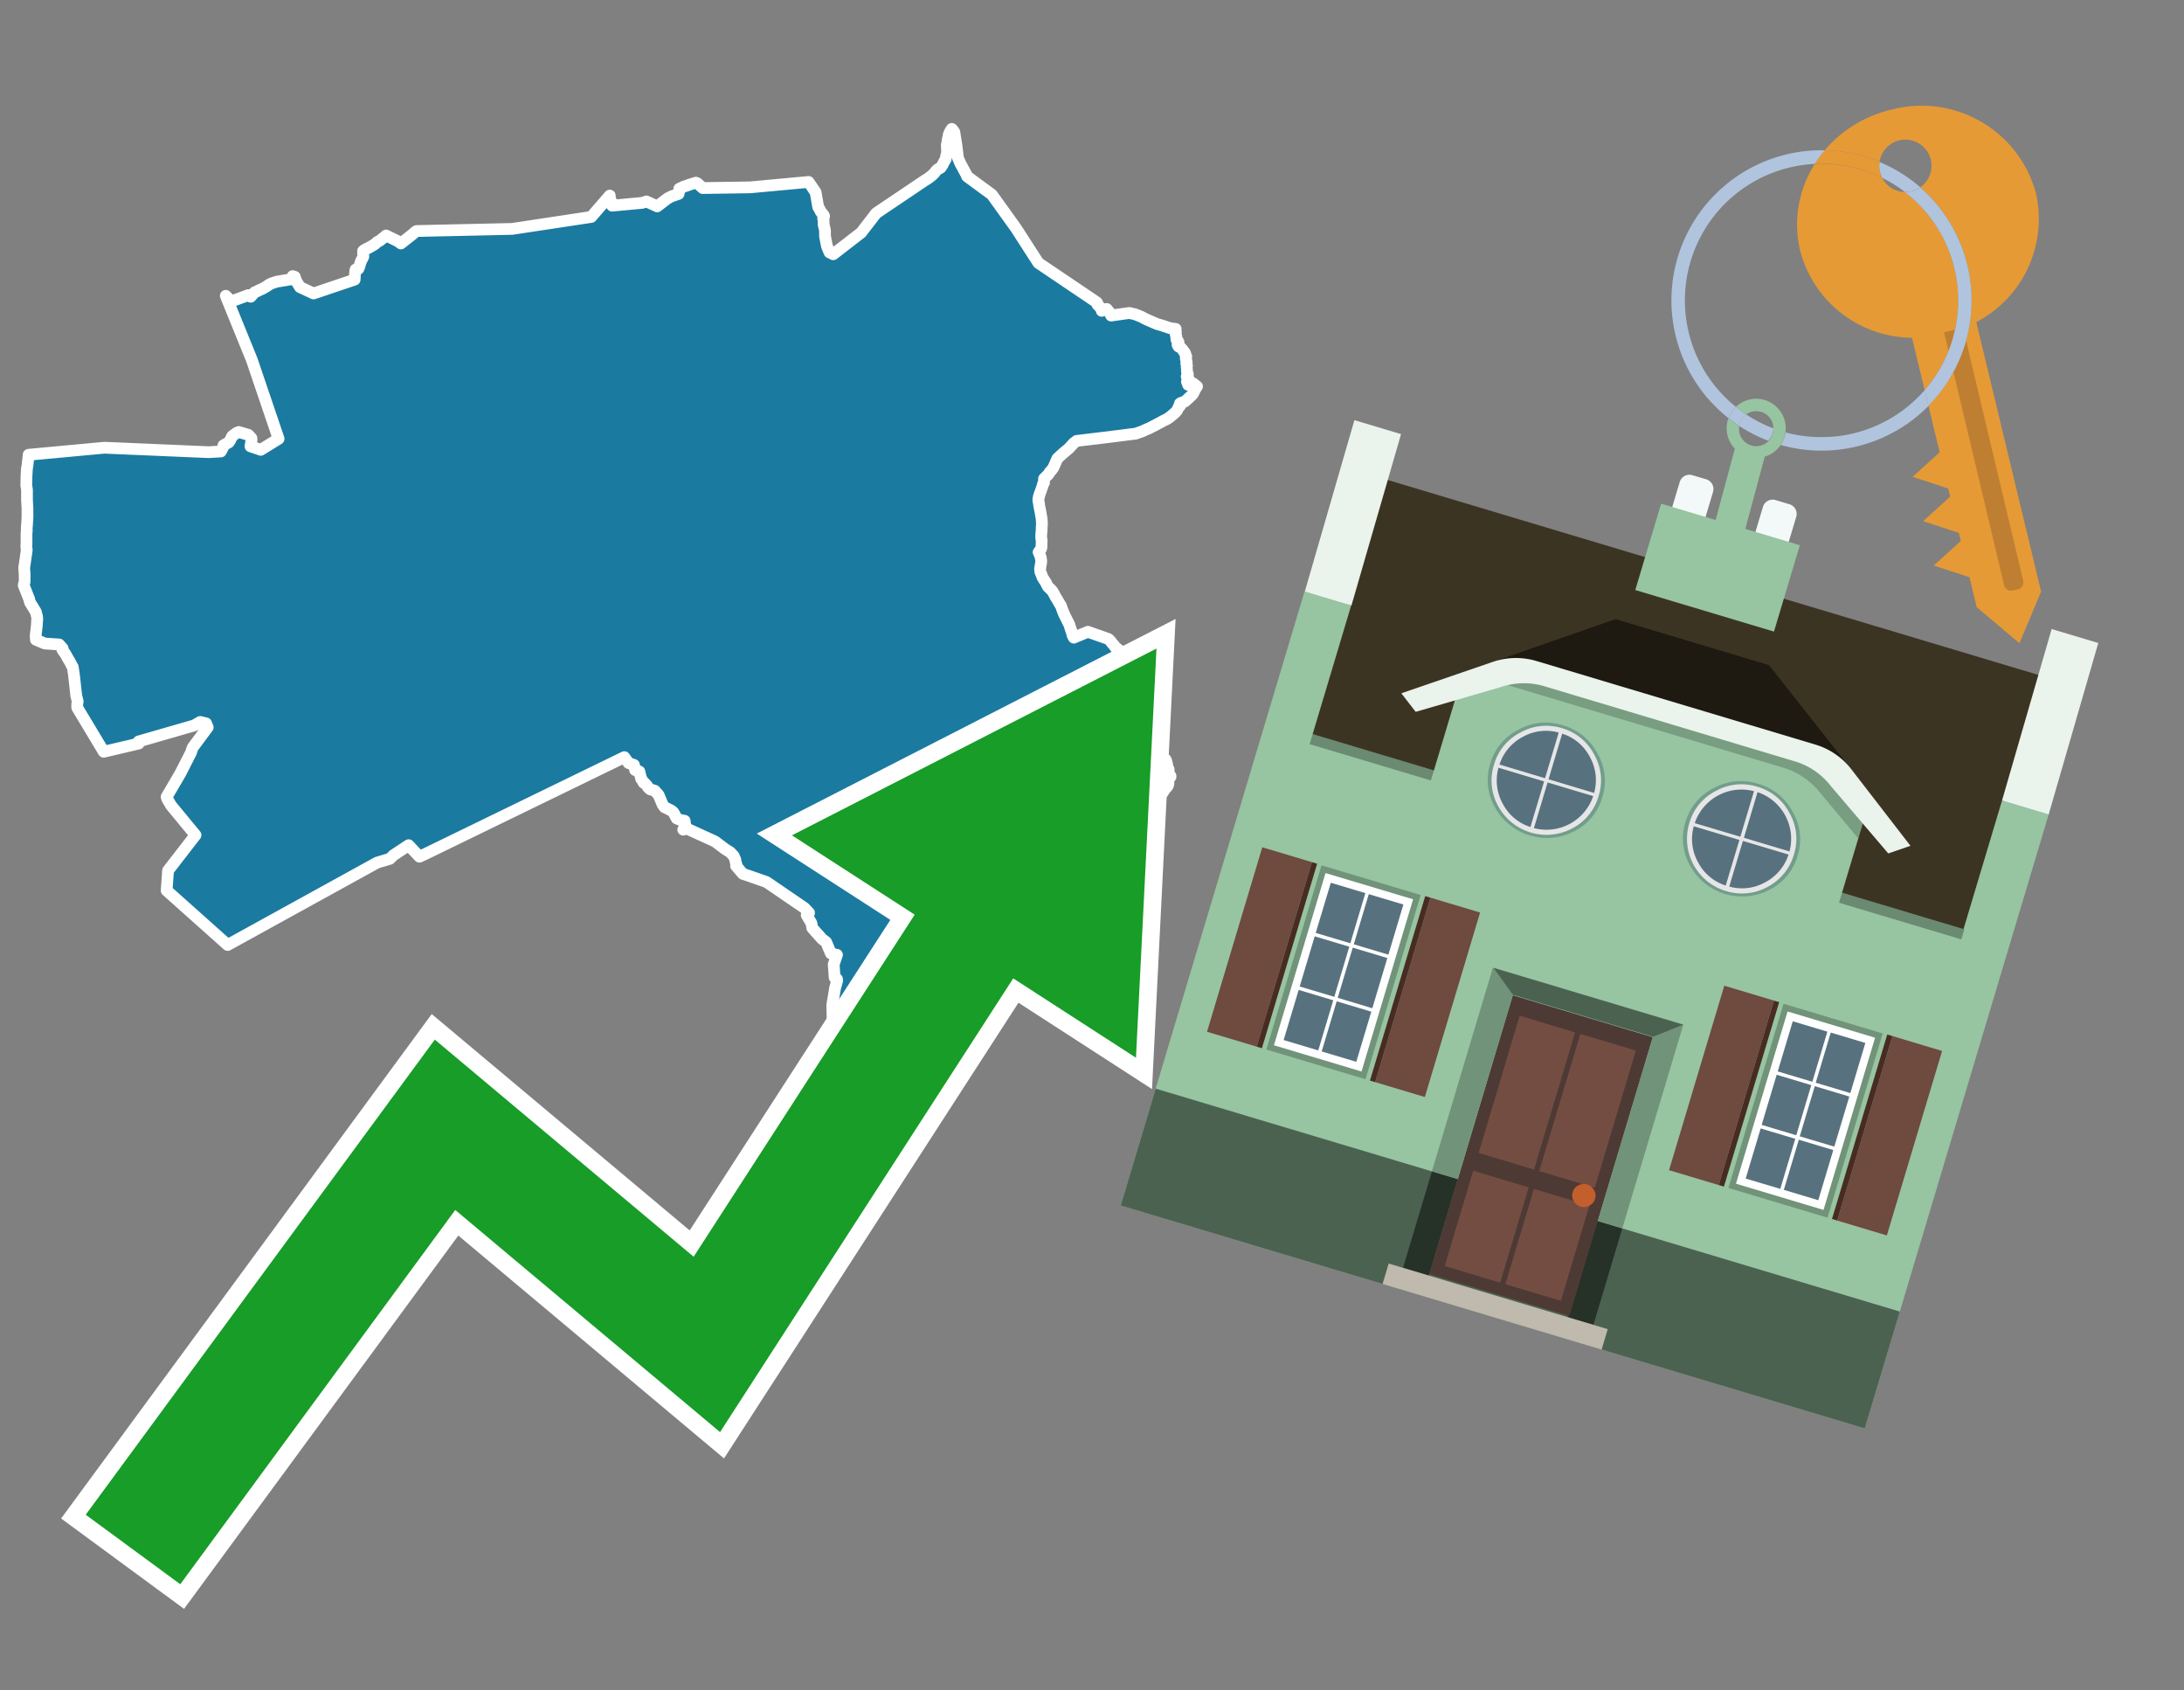
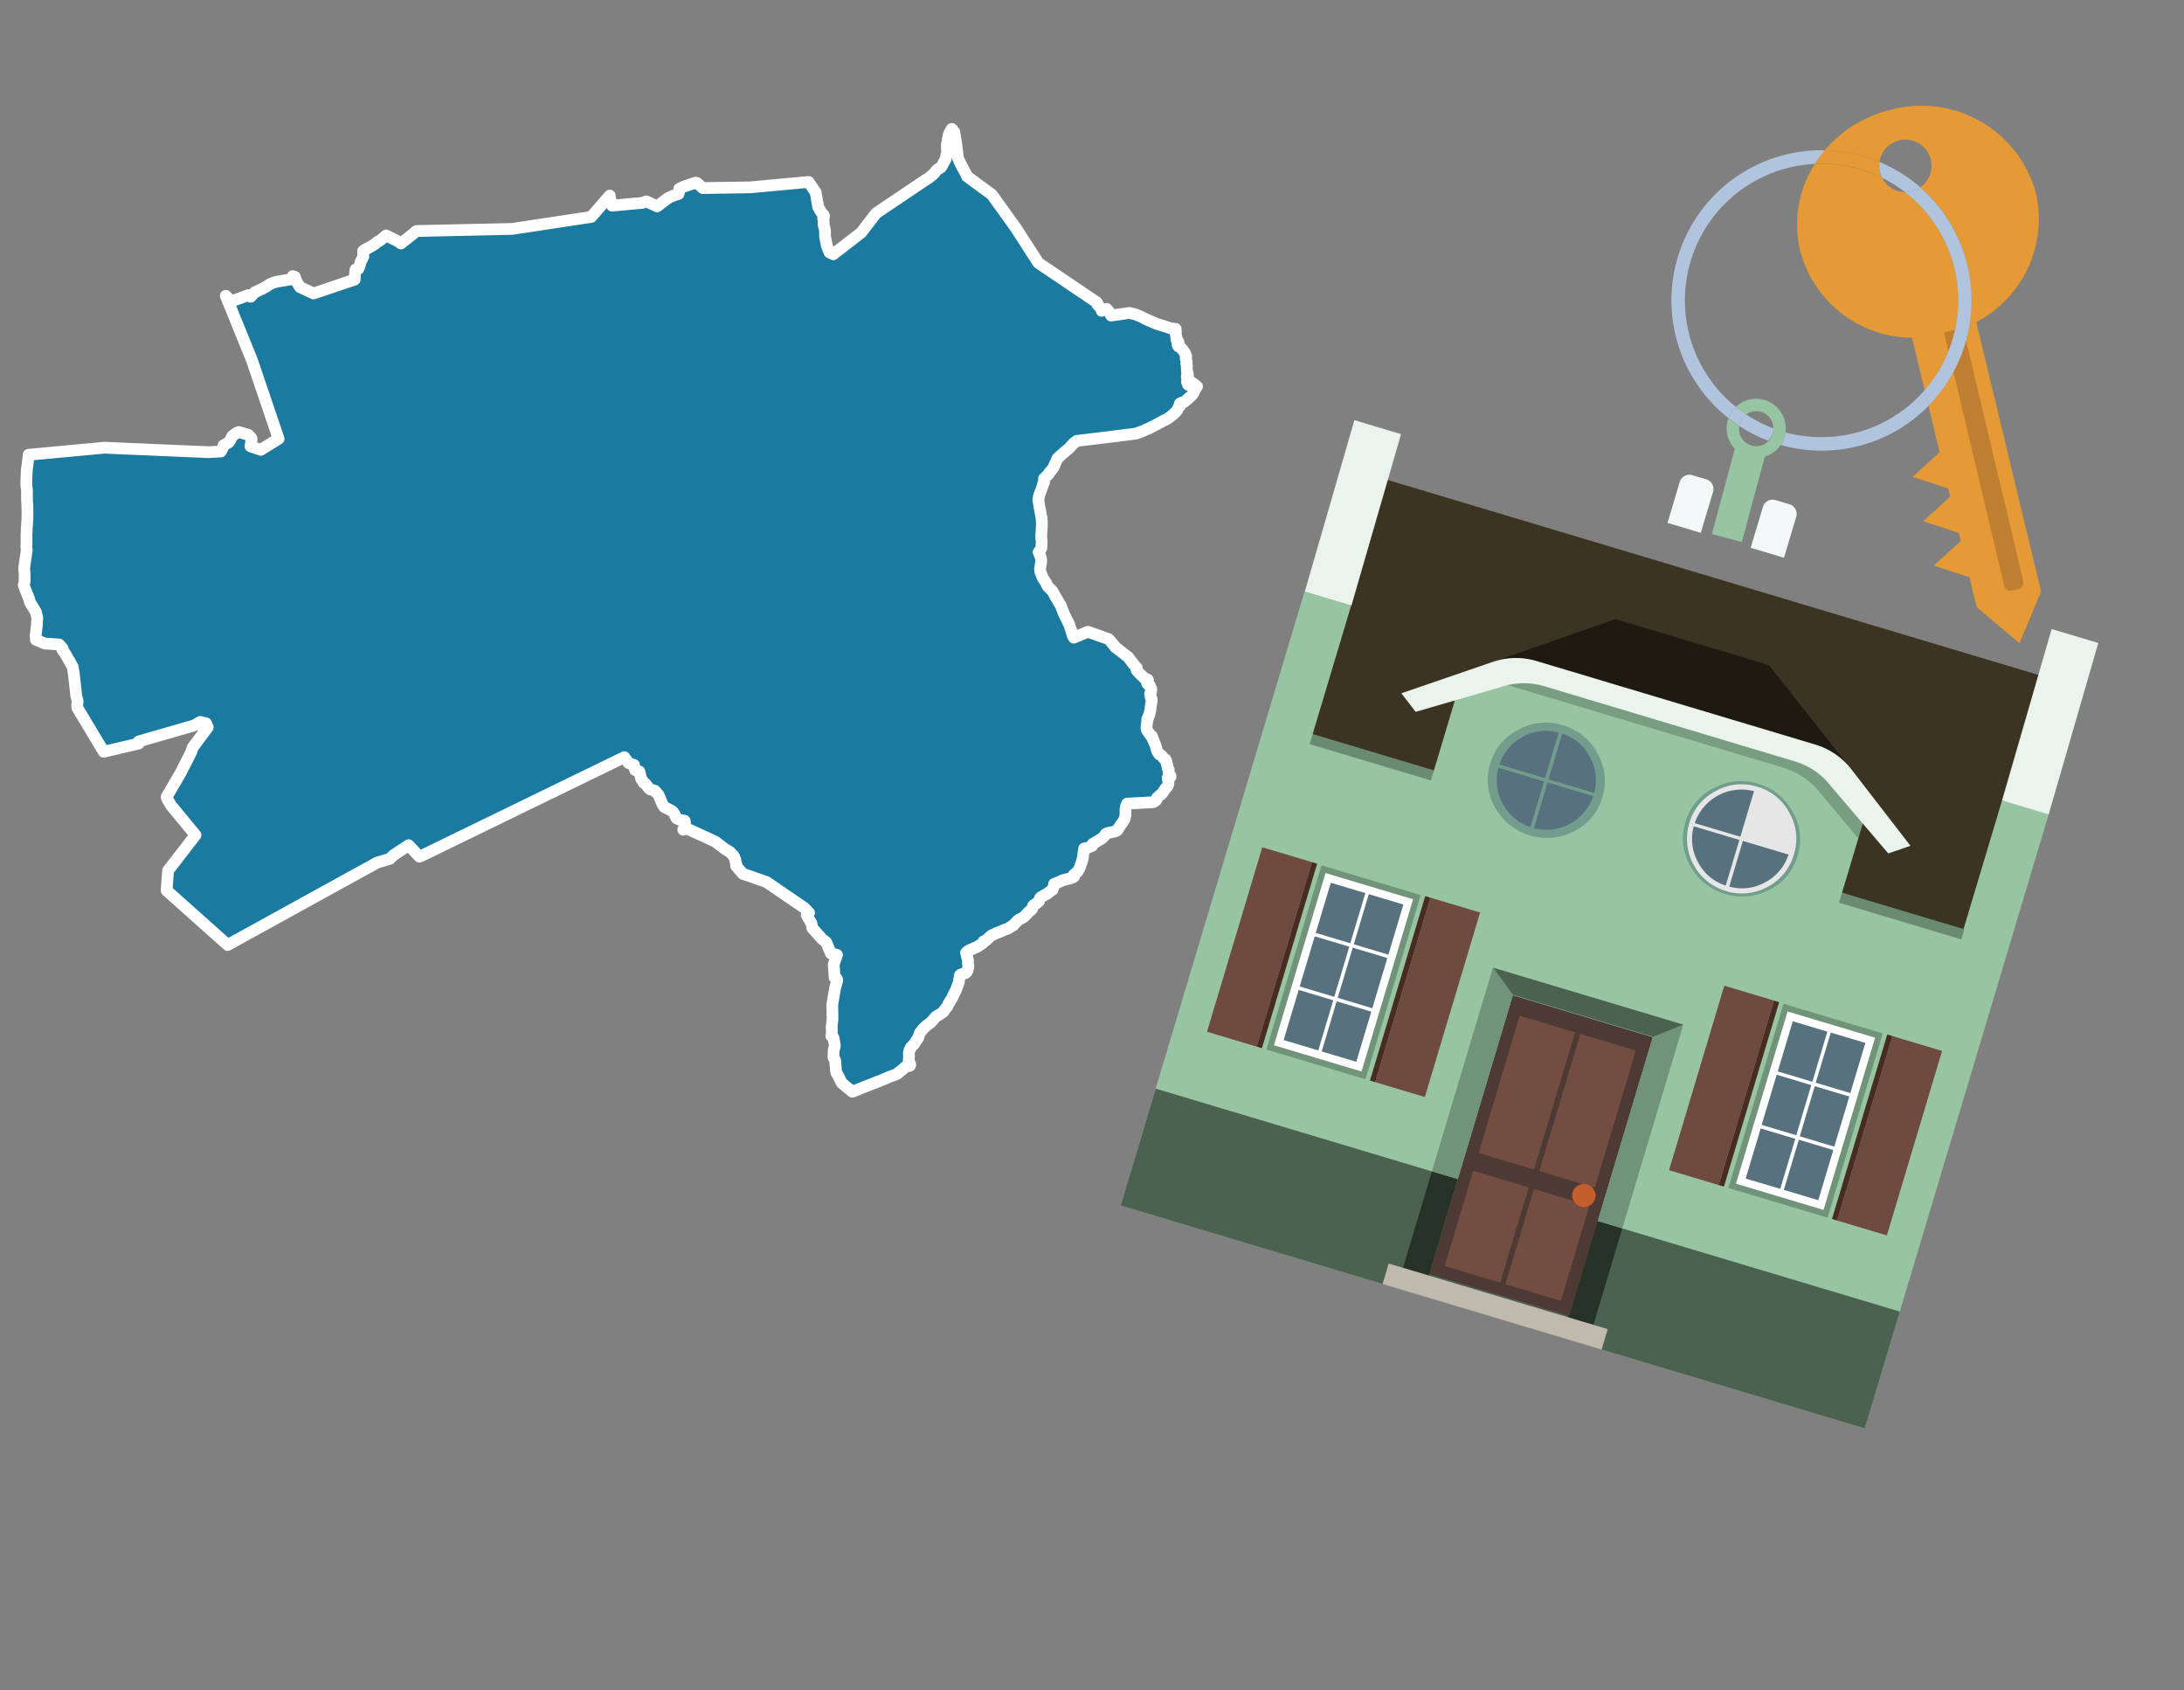
<svg xmlns="http://www.w3.org/2000/svg" id="Text" width="93.05" height="72" viewBox="0 0 93.05 72">
  <rect x="0" y="0" width="93.05" height="72" fill="#808080" stroke="none" />
  <polygon points="4.45,19.07 8.89,19.26 9.41,19.23 9.51,19.04 9.52,18.97 9.75,18.84 9.81,18.75 9.88,18.6 9.9,18.57 10.08,18.44 10.17,18.4 10.58,18.52 10.71,18.66 10.72,18.72 10.67,19.01 11.11,19.16 11.87,18.69 10.73,15.33 9.62,12.6 9.7,12.68 9.72,12.71 9.75,12.75 9.79,12.81 9.82,12.85 10.58,12.57 10.68,12.64 10.85,12.45 10.97,12.4 11.02,12.37 11.09,12.34 11.18,12.3 11.39,12.18 11.42,12.15 11.49,12.11 11.55,12.08 11.63,12.05 11.78,12 12.5,11.88 12.49,11.84 12.47,11.76 12.56,11.79 12.62,11.97 12.78,12.23 13.36,12.5 15.11,11.91 15.12,11.73 15.13,11.61 15.14,11.52 15.15,11.48 15.27,11.45 15.3,11.38 15.38,11.12 15.42,11.05 15.48,10.93 15.47,10.79 15.47,10.72 15.47,10.69 15.55,10.63 15.66,10.58 15.77,10.52 15.89,10.45 15.97,10.4 16.07,10.31 16.18,10.25 16.27,10.18 16.37,10.1 16.45,10.03 16.96,10.28 17.04,10.34 17.08,10.37 17.59,9.97 17.62,9.94 17.7,9.87 17.75,9.84 21.82,9.75 25.19,9.24 25.98,8.33 25.98,8.39 26,8.49 26.02,8.53 26.05,8.61 26.06,8.67 26.08,8.72 26.08,8.76 27.37,8.64 27.54,8.58 28,8.79 28.43,8.46 28.5,8.42 28.62,8.36 28.91,8.26 28.94,8.14 28.95,8.1 28.95,8.07 28.94,8.04 29.13,7.95 29.26,7.91 29.36,7.87 29.65,7.78 29.72,7.81 29.75,7.84 29.94,8.01 31.96,7.98 34.45,7.75 34.75,8.19 34.86,8.82 34.9,8.88 34.92,8.92 34.95,8.98 34.98,9.03 35.08,9.15 35.1,9.18 35.11,9.21 35.09,9.27 35.07,9.3 35.08,9.33 35.09,9.38 35.09,9.44 35.09,9.47 35.09,9.53 35.09,9.56 35.1,9.59 35.1,9.62 35.12,9.67 35.14,9.78 35.15,9.81 35.15,10.06 35.23,10.48 35.34,10.75 35.5,10.83 36.69,9.91 37.33,9.08 39.41,7.68 39.51,7.62 39.62,7.54 39.72,7.46 39.81,7.37 39.88,7.28 39.93,7.23 39.97,7.2 40.03,7.17 40.08,7.14 40.1,7.11 40.16,7.02 40.22,6.9 40.29,6.78 40.31,6.65 40.34,6.55 40.35,6.48 40.35,6.42 40.34,6.24 40.34,6.16 40.37,6.04 40.38,5.94 40.42,5.77 40.42,5.74 40.44,5.7 40.45,5.66 40.5,5.57 40.55,5.49 40.59,5.53 40.66,5.63 40.7,5.88 40.74,6.12 40.75,6.19 40.77,6.36 40.8,6.6 40.8,6.68 40.82,6.74 40.92,6.97 41.17,7.43 41.2,7.51 41.47,7.71 42.26,8.29 43.28,9.71 44.24,11.2 46.73,12.88 46.75,12.91 46.76,12.98 46.91,13.13 46.93,13.19 46.94,13.24 47.15,13.16 47.27,13.3 47.3,13.36 47.34,13.44 48.12,13.33 48.37,13.39 48.57,13.47 48.64,13.5 48.77,13.57 48.9,13.63 49.29,13.8 49.43,13.84 49.59,13.89 49.71,13.93 49.86,13.98 50.09,14.01 50.09,14.1 50.1,14.15 50.09,14.19 50.09,14.23 50.1,14.28 50.12,14.34 50.12,14.38 50.12,14.42 50.12,14.45 50.13,14.48 50.18,14.52 50.21,14.57 50.18,14.65 50.17,14.68 50.18,14.71 50.21,14.76 50.29,14.79 50.39,14.9 50.41,14.93 50.49,15.04 50.51,15.1 50.51,15.14 50.54,15.18 50.52,15.25 50.52,15.28 50.55,15.37 50.56,15.44 50.54,15.48 50.56,15.52 50.57,15.58 50.56,15.61 50.56,15.64 50.57,15.73 50.57,15.78 50.57,15.83 50.58,15.86 50.6,15.91 50.61,15.94 50.6,15.97 50.57,16 50.56,16.04 50.61,16.07 50.63,16.11 50.63,16.16 50.6,16.19 50.58,16.23 50.57,16.26 50.61,16.36 50.62,16.39 50.77,16.43 50.82,16.32 51,16.46 50.97,16.51 50.94,16.55 50.92,16.58 50.89,16.65 50.83,16.77 50.78,16.83 50.51,17.08 50.47,17.11 50.31,17.16 50.27,17.19 50.26,17.23 50.28,17.28 50.24,17.32 50.21,17.35 50.18,17.42 50.15,17.48 50.1,17.54 50.06,17.58 49.98,17.65 49.85,17.76 49.72,17.85 49.57,17.92 49.48,17.97 49.31,18.06 49.24,18.1 49.16,18.14 49.04,18.2 48.97,18.24 48.89,18.27 48.82,18.3 48.67,18.37 48.39,18.47 47.12,18.63 45.87,18.78 45.84,18.81 45.75,18.87 45.54,19.1 45.3,19.3 45.08,19.5 45.05,19.53 44.93,19.8 44.89,19.9 44.82,20 44.78,20.05 44.75,20.08 44.71,20.13 44.68,20.19 44.55,20.32 44.51,20.36 44.48,20.39 44.48,20.47 44.48,20.56 44.44,20.61 44.42,20.7 44.39,20.78 44.35,20.9 44.28,21.08 44.28,21.11 44.26,21.15 44.26,21.19 44.25,21.22 44.24,21.25 44.24,21.34 44.26,21.4 44.26,21.43 44.27,21.46 44.27,21.51 44.34,21.86 44.35,21.94 44.36,21.99 44.38,22.09 44.38,22.14 44.39,22.23 44.39,22.34 44.38,22.5 44.38,22.57 44.37,22.67 44.36,22.81 44.36,22.93 44.37,22.96 44.38,23 44.38,23.03 44.38,23.07 44.37,23.32 44.36,23.36 44.34,23.4 44.25,23.52 44.28,23.58 44.34,23.74 44.35,23.82 44.36,23.85 44.36,23.89 44.36,23.97 44.35,24 44.33,24.12 44.31,24.24 44.32,24.3 44.32,24.34 44.34,24.4 44.36,24.44 44.42,24.6 44.45,24.65 44.47,24.68 44.55,24.8 44.57,24.83 44.58,24.86 44.63,24.96 44.65,24.99 44.69,25.03 44.72,25.06 44.76,25.09 44.78,25.12 44.83,25.17 44.85,25.2 44.88,25.25 44.95,25.38 44.97,25.42 45.05,25.55 45.09,25.62 45.13,25.69 45.18,25.77 45.2,25.8 45.24,25.91 45.26,25.97 45.28,26.02 45.33,26.15 45.49,26.47 45.51,26.51 45.56,26.61 45.6,26.74 45.61,26.77 45.63,26.83 45.64,26.86 45.68,26.98 45.69,27.01 45.69,27.04 45.72,27.11 45.75,27.16 46.35,26.91 47.23,27.22 47.3,27.29 47.36,27.37 47.48,27.51 47.51,27.56 47.55,27.59 47.86,27.83 47.97,27.92 48.06,27.98 48.08,28.01 48.24,28.22 48.31,28.31 48.37,28.38 48.43,28.44 48.42,28.48 48.41,28.51 48.43,28.55 48.5,28.63 48.53,28.67 48.68,28.81 48.71,28.84 48.75,28.87 48.78,28.91 48.89,28.94 48.91,28.97 48.89,29.01 48.87,29.06 48.87,29.09 48.89,29.13 48.94,29.16 48.99,29.2 48.99,29.24 49,29.27 49.05,29.34 49.05,29.37 49.04,29.42 49.04,29.46 49.01,29.52 49,29.55 49.01,29.58 49.02,29.61 49.02,29.67 49.03,29.72 49.06,29.76 49.07,29.79 49.07,29.82 49.06,29.9 49.04,30.02 49.02,30.11 49.02,30.17 49.02,30.22 49,30.27 48.99,30.34 48.98,30.39 48.97,30.43 48.96,30.46 48.93,30.5 48.93,30.54 48.91,30.59 48.88,30.62 48.88,30.69 48.87,30.78 48.86,30.87 48.85,30.95 48.85,31.05 48.86,31.08 48.88,31.12 48.9,31.15 48.92,31.18 48.96,31.23 48.99,31.28 49.02,31.33 49.08,31.36 49.1,31.41 49.12,31.46 49.12,31.49 49.14,31.54 49.18,31.63 49.23,31.74 49.25,31.81 49.29,31.96 49.3,31.99 49.37,32.1 49.4,32.14 49.47,32.17 49.52,32.22 49.6,32.32 49.66,32.35 49.69,32.42 49.69,32.46 49.72,32.53 49.73,32.61 49.74,32.64 49.75,32.67 49.75,32.72 49.79,32.77 49.79,32.83 49.79,32.91 49.8,32.98 49.82,33.02 49.87,33.05 49.87,33.09 49.75,33.13 49.76,33.21 49.78,33.3 49.78,33.4 49.77,33.43 49.73,33.51 49.65,33.59 49.61,33.65 49.57,33.71 49.55,33.75 49.52,33.78 49.49,33.82 49.4,33.89 49.29,33.99 49.28,34.05 49.26,34.08 49.22,34.12 49.12,34.17 48.57,34.2 48.02,34.23 47.97,34.35 47.96,34.42 47.95,34.47 47.95,34.57 47.95,34.68 47.95,34.73 47.93,34.82 47.91,34.89 47.85,34.99 47.82,35.04 47.79,35.08 47.75,35.13 47.6,35.37 47.55,35.4 47.43,35.43 47.2,35.48 47.11,35.52 47.05,35.61 47,35.66 46.95,35.71 46.89,35.75 46.83,35.78 46.62,35.91 46.56,35.94 46.53,36.03 46.46,36.06 46.34,36.11 46.19,36.14 46.18,36.2 46.17,36.27 46.16,36.33 46.15,36.4 46.14,36.52 46.09,36.71 46.07,36.77 46.05,36.81 46.02,36.92 46,36.97 45.96,37.04 45.92,37.11 45.9,37.14 45.83,37.19 45.75,37.26 45.76,37.34 45.69,37.38 45.58,37.42 45.44,37.45 45.26,37.5 45.2,37.53 45.01,37.61 44.91,37.65 44.91,37.71 44.89,37.77 44.87,37.82 44.84,37.86 44.84,37.9 44.74,37.97 44.66,38.03 44.6,38.08 44.51,38.12 44.46,38.15 44.41,38.18 44.34,38.22 44.3,38.27 44.29,38.31 44.28,38.34 44.27,38.38 44.24,38.41 44.18,38.46 44.14,38.49 44.04,38.55 44.01,38.59 44,38.62 43.98,38.7 43.95,38.74 43.92,38.77 43.88,38.8 43.84,38.83 43.67,39.01 43.64,39.04 43.6,39.07 43.55,39.1 43.45,39.15 43.4,39.18 43.35,39.22 43.32,39.25 43.29,39.28 43.21,39.37 43.18,39.41 43.11,39.44 43.03,39.5 42.93,39.56 42.82,39.59 42.74,39.63 42.67,39.66 42.55,39.71 42.44,39.75 42.34,39.8 42.27,39.83 42.22,39.86 42.16,39.91 42.11,39.96 42.05,40.02 41.99,40.07 41.9,40.1 41.86,40.18 41.8,40.22 41.69,40.29 41.65,40.32 41.58,40.35 41.5,40.38 41.46,40.41 41.37,40.44 41.29,40.48 41.24,40.51 41.2,40.54 41.16,40.58 41.18,40.64 41.19,40.72 41.2,40.75 41.21,40.79 41.22,40.82 41.23,40.86 41.24,40.9 41.24,40.95 41.24,41 41.24,41.04 41.25,41.11 41.26,41.15 41.26,41.18 41.25,41.21 41.24,41.24 41.23,41.3 41.22,41.34 41.2,41.38 41.18,41.41 41.13,41.45 40.93,41.51 40.9,41.54 40.89,41.58 40.9,41.61 40.86,41.73 40.85,41.84 40.74,42.14 40.68,42.27 40.65,42.32 40.64,42.35 40.61,42.39 40.6,42.43 40.57,42.5 40.55,42.53 40.48,42.64 40.46,42.69 40.43,42.72 40.41,42.75 40.38,42.83 40.37,42.86 40.33,42.91 40.28,42.97 40.24,43.02 40.2,43.09 40.14,43.14 39.98,43.24 39.92,43.27 39.86,43.32 39.82,43.36 39.74,43.46 39.68,43.52 39.66,43.55 39.62,43.58 39.58,43.61 39.49,43.67 39.34,43.81 39.3,43.85 39.28,43.89 39.25,43.92 39.23,43.95 39.2,43.98 39.16,44.08 39.11,44.23 39.04,44.32 39.01,44.37 38.98,44.42 38.94,44.48 38.86,44.56 38.81,44.61 38.8,44.64 38.78,44.67 38.76,44.7 38.74,44.77 38.73,44.82 38.72,44.87 38.73,44.95 38.73,44.99 38.72,45.07 38.72,45.11 38.72,45.2 38.73,45.24 38.77,45.3 38.78,45.33 38.78,45.37 38.76,45.4 38.6,45.43 38.54,45.47 38.49,45.52 38.42,45.58 38.29,45.68 38.23,45.74 38.16,45.77 37.94,45.85 37.86,45.88 37.61,45.99 36.97,46.24 36.32,46.5 36.27,46.47 36.25,46.44 36.21,46.41 36.13,46.35 36.09,46.32 35.95,46.2 35.91,46.17 35.87,46.13 35.85,46.1 35.78,45.96 35.7,45.8 35.64,45.71 35.62,45.63 35.58,45.16 35.51,45.04 35.52,44.74 35.57,44.53 35.52,44.26 35.51,44.2 35.45,44.16 35.42,44.13 35.44,44.04 35.44,43.77 35.43,43.74 35.46,43.49 35.47,43.4 35.46,42.79 35.58,42.08 35.66,41.8 35.67,41.76 35.66,41.7 35.63,41.67 35.56,41.64 35.52,41.08 35.66,40.67 35.4,40.61 35.2,40.13 35.02,39.99 34.61,39.53 34.57,39.32 34.37,38.98 34.39,38.95 34.42,38.92 34.47,38.88 34.27,38.67 34.05,38.52 32.66,37.57 31.92,37.31 31.65,37.22 31.36,36.88 31.38,36.84 31.33,36.67 31.33,36.62 31.26,36.46 31.11,36.3 30.9,36.17 30.49,35.86 30.44,35.83 29.3,35.31 29.26,35.27 29.11,35.34 29.18,35.24 29.2,35.19 29.17,34.96 28.97,34.92 28.83,34.86 28.72,34.65 28.69,34.6 28.61,34.53 28.31,34.38 28.23,34.27 28.06,33.86 27.9,33.68 27.7,33.62 27.61,33.54 27.57,33.47 27.48,33.37 27.42,33.34 27.37,33.24 27.32,33.18 27.24,32.86 27.06,32.8 27.01,32.58 26.78,32.5 26.62,32.28 26.6,32.25 18.13,36.37 17.87,36.49 17.41,36 16.76,36.43 16.61,36.58 16.07,36.74 9.7,40.25 7.1,37.93 7.16,37.08 8.33,35.57 7.29,34.31 7.12,34.02 7.1,33.94 7.68,32.95 8.14,32.05 8.18,31.92 8.2,31.87 8.21,31.84 8.85,30.98 8.78,30.81 8.53,30.75 8.27,30.9 5.91,31.58 5.91,31.67 4.42,32.02 3.29,30.14 3.29,29.99 3.3,29.94 3.31,29.87 3.25,29.64 3.15,28.74 3.1,28.41 3.06,28.35 2.97,28.17 2.95,28.14 2.92,28.09 2.9,28.06 2.79,27.86 2.74,27.79 2.66,27.68 2.65,27.65 2.67,27.62 2.52,27.45 1.91,27.41 1.53,27.25 1.52,27.07 1.57,26.64 1.58,26.44 1.59,26.39 1.58,26.29 1.58,26.26 1.57,26.23 1.56,26.2 1.53,26.07 1.41,25.87 1.28,25.66 1.26,25.59 1.24,25.51 1.01,24.93 1.05,24.77 1.05,24.53 1.05,24.47 1.03,24.19 1.14,23.43 1.12,23.28 1.13,23.19 1.13,22.86 1.13,22.72 1.14,22.62 1.14,22.46 1.15,22.37 1.17,22.05 1.17,21.77 1.17,21.65 1.15,21.3 1.15,20.93 1.15,20.87 1.12,20.66 1.13,20.25 1.15,19.93 1.17,19.84 1.18,19.73 1.19,19.65 1.22,19.41 1.22,19.37 " fill="#1b7aa0" stroke="#fff" stroke-linejoin="round" stroke-width="0.5" />
-   <polygon points="49.272 27.624 33.741 35.58 38.97 38.959 29.553 53.529 18.525 44.281 3.652 64.518 7.681 67.479 19.396 51.538 30.678 60.999 43.169 41.673 48.398 45.053 49.272 27.624" fill="none" stroke="#fff" stroke-miterlimit="10" stroke-width="1.5" />
-   <polygon points="49.272 27.624 33.741 35.58 38.97 38.959 29.553 53.529 18.525 44.281 3.652 64.518 7.681 67.479 19.396 51.538 30.678 60.999 43.169 41.673 48.398 45.053 49.272 27.624" fill="#179d28" />
  <path d="M80.19,7.577a1.16,1.16,0,0,1-.094-.251,1.114,1.114,0,0,1-.018-.429A6.367,6.367,0,0,0,77.743,6.4a5.269,5.269,0,0,0-.423.577c.1,0,.192-.007.288-.007A5.794,5.794,0,0,1,80.19,7.577Z" fill="#e69a35" />
  <path d="M77.608,6.4A6.394,6.394,0,0,0,73.64,17.81a1.26,1.26,0,0,1,.317-.48A5.821,5.821,0,0,1,77.32,6.981a5.269,5.269,0,0,1,.423-.577Z" fill="#b0c4de" />
  <path d="M84.2,13.72a4.962,4.962,0,0,0,2.545-5.48,5.047,5.047,0,0,0-6.179-3.566A5.322,5.322,0,0,0,77.743,6.4a6.367,6.367,0,0,1,2.335.493,1.114,1.114,0,1,1,1.736,1.084,6.392,6.392,0,0,1,.347,9.3l.479,1.985-.438.4-.716.648.92.3.6.2.082.341-.438.4-.716.648.92.3.605.2.082.341-.438.4-.716.649.92.3.605.2.307,1.274,1.821,1.534.921-2.2Z" fill="#e69a35" />
  <path d="M81.154,8.179a1.115,1.115,0,0,1-.964-.6,5.794,5.794,0,0,0-2.582-.6c-.1,0-.192,0-.288.007a4.783,4.783,0,0,0-.625,3.685,4.962,4.962,0,0,0,4.765,3.715L82,16.617a5.82,5.82,0,0,0-.846-8.438Z" fill="#e69a35" />
  <path d="M74.1,18.142a6.386,6.386,0,0,0,1.232.63.73.73,0,0,0,.224-.527h0a5.783,5.783,0,0,1-1.159-.593A.733.733,0,0,0,74.1,18.142Z" fill="#b0c4de" />
  <path d="M74.4,17.652q-.228-.152-.44-.322a1.26,1.26,0,0,0-.317.48c.148.117.3.228.46.332A.733.733,0,0,1,74.4,17.652Z" fill="#b0c4de" />
  <path d="M74.824,16.984a1.257,1.257,0,0,0-.867.346c.141.114.288.222.44.322a.731.731,0,0,1,1.159.593h0a.732.732,0,1,1-1.463,0,.7.7,0,0,1,.007-.1c-.158-.1-.312-.215-.46-.332a1.258,1.258,0,0,0,.273,1.3l-.979,3.635,1.275.341.98-3.639a1.266,1.266,0,0,0,.681-.5,1.249,1.249,0,0,0,.2-.538,1.328,1.328,0,0,0,.012-.168A1.262,1.262,0,0,0,74.824,16.984Z" fill="#97c4a1" />
  <path d="M85.974,25.1l-.226.053a.3.3,0,0,1-.362-.223l-2.56-10.777.81-.193L86.2,24.736A.3.3,0,0,1,85.974,25.1Z" fill="#bf7f32" />
  <path d="M80.1,7.326a1.16,1.16,0,0,0,.094.251,5.833,5.833,0,0,1,.964.6,1.137,1.137,0,0,0,.287-.031,1.108,1.108,0,0,0,.373-.167A6.371,6.371,0,0,0,80.078,6.9,1.114,1.114,0,0,0,80.1,7.326Z" fill="#b0c4de" />
-   <path d="M77.608,18.618a5.836,5.836,0,0,1-1.534-.2,1.24,1.24,0,0,1-.2.537,6.4,6.4,0,0,0,6.291-1.666L82,16.617A5.807,5.807,0,0,1,77.608,18.618Z" fill="#b0c4de" />
+   <path d="M77.608,18.618a5.836,5.836,0,0,1-1.534-.2,1.24,1.24,0,0,1-.2.537,6.4,6.4,0,0,0,6.291-1.666L82,16.617A5.807,5.807,0,0,1,77.608,18.618" fill="#b0c4de" />
  <path d="M81.814,7.981a1.108,1.108,0,0,1-.373.167,1.137,1.137,0,0,1-.287.031A5.82,5.82,0,0,1,82,16.617l.161.667a6.392,6.392,0,0,0-.347-9.3Z" fill="#b0c4de" />
  <polygon points="83.79 39.753 55.78 31.364 58.988 20.404 86.964 28.783 83.79 39.753 83.79 39.753" fill="#3c3422" fill-rule="evenodd" />
  <polygon points="81.705 53.32 87.284 34.692 85.297 34.097 83.656 39.575 55.926 31.269 57.567 25.791 55.579 25.196 47.746 51.348 79.451 60.844 81.705 53.32" fill="#97c4a1" fill-rule="evenodd" />
  <rect x="69.522" y="21.148" width="0.444" height="28.983" transform="translate(15.592 92.226) rotate(-73.326)" opacity="0.3" />
  <polygon points="87.284 34.692 85.297 34.097 87.411 26.793 89.398 27.388 87.284 34.692 87.284 34.692" fill="#eaf3ec" fill-rule="evenodd" />
  <polygon points="57.578 25.794 55.591 25.199 57.705 17.896 59.692 18.491 57.578 25.794 57.578 25.794" fill="#eaf3ec" fill-rule="evenodd" />
  <polygon points="79.451 60.844 80.943 55.865 49.238 46.369 47.747 51.348 79.451 60.844 79.451 60.844" fill="#4c6251" fill-rule="evenodd" />
  <path d="M71.566,20.528l-.522,1.743,1.418.425.523-1.744a.432.432,0,0,0-.289-.536l-.593-.177A.431.431,0,0,0,71.566,20.528Z" fill="#f3f9f8" fill-rule="evenodd" />
  <path d="M75.111,21.589l-.522,1.743,1.418.425.522-1.743a.43.43,0,0,0-.289-.536l-.593-.178A.43.43,0,0,0,75.111,21.589Z" fill="#f3f9f8" fill-rule="evenodd" />
  <polygon points="75.368 28.329 68.829 26.37 63.807 28.121 78.733 32.591 75.368 28.329" fill="#1e1a11" />
  <polygon points="78.248 32.422 64.442 28.287 62.236 28.998 60.064 36.247 77.453 41.455 79.651 34.116 78.248 32.422" fill="#97c4a1" />
  <path d="M77.74,32.516S65.088,28.725,65,28.7l-.938.43,11.892,3.562a3.175,3.175,0,0,1,1.532,1l1.685,2.02.327-1.09Z" fill-rule="evenodd" opacity="0.2" />
  <path d="M77.35,31.716,65.458,28.154a3.041,3.041,0,0,0-1.854.037l-3.9,1.339.611.79,3.626-1.054a3.045,3.045,0,0,1,1.855-.037l10.673,3.2A3.028,3.028,0,0,1,78,33.477l2.45,2.874.945-.325-2.518-3.26A3.036,3.036,0,0,0,77.35,31.716Z" fill="#eaf3ec" />
-   <polygon points="76.683 23.223 70.773 21.453 69.671 25.132 75.581 26.902 76.683 23.223 76.683 23.223" fill="#97c4a1" fill-rule="evenodd" />
  <g id="Symbol_9_0_Layer2_0_MEMBER_8_MEMBER_21_MEMBER_0_FILL" data-name="Symbol 9 0 Layer2 0 MEMBER 8 MEMBER 21 MEMBER 0 FILL">
    <path d="M66.584,30.892a2.39,2.39,0,0,0-1.891.189,2.317,2.317,0,0,0-1.2,1.448A2.345,2.345,0,0,0,63.7,34.4a2.528,2.528,0,0,0,3.367,1.008,2.339,2.339,0,0,0,1.2-1.447,2.313,2.313,0,0,0-.208-1.87A2.394,2.394,0,0,0,66.584,30.892Z" fill="#729d8c" />
  </g>
  <g id="Symbol_9_0_Layer2_0_MEMBER_8_MEMBER_21_MEMBER_1_FILL" data-name="Symbol 9 0 Layer2 0 MEMBER 8 MEMBER 21 MEMBER 1 FILL">
-     <path d="M66.547,31.016a2.241,2.241,0,0,0-1.769.185,2.213,2.213,0,0,0-1.127,1.376,2.239,2.239,0,0,0,.185,1.768,2.341,2.341,0,0,0,3.145.942,2.234,2.234,0,0,0,1.126-1.376,2.207,2.207,0,0,0-.185-1.768A2.237,2.237,0,0,0,66.547,31.016Z" fill="#e6e6e6" />
-   </g>
+     </g>
  <g id="Symbol_9_0_Layer2_0_MEMBER_8_MEMBER_21_MEMBER_2_MEMBER_0_FILL" data-name="Symbol 9 0 Layer2 0 MEMBER 8 MEMBER 21 MEMBER 2 MEMBER 0 FILL">
    <path d="M65.787,33.284,63.843,32.7a2.036,2.036,0,0,0,.186,1.539,2.015,2.015,0,0,0,1.175.986Z" fill="#58717f" />
  </g>
  <g id="Symbol_9_0_Layer2_0_MEMBER_8_MEMBER_21_MEMBER_2_MEMBER_1_FILL" data-name="Symbol 9 0 Layer2 0 MEMBER 8 MEMBER 21 MEMBER 2 MEMBER 1 FILL">
    <path d="M65.827,33.148l.582-1.944a2.01,2.01,0,0,0-1.523.178,2.037,2.037,0,0,0-1,1.183Z" fill="#58717f" />
  </g>
  <g id="Symbol_9_0_Layer2_0_MEMBER_8_MEMBER_21_MEMBER_2_MEMBER_2_FILL" data-name="Symbol 9 0 Layer2 0 MEMBER 8 MEMBER 21 MEMBER 2 MEMBER 2 FILL">
    <path d="M67.878,33.91l-1.943-.582-.582,1.944a2.1,2.1,0,0,0,2.525-1.362Z" fill="#58717f" />
  </g>
  <g id="Symbol_9_0_Layer2_0_MEMBER_8_MEMBER_21_MEMBER_2_MEMBER_3_FILL" data-name="Symbol 9 0 Layer2 0 MEMBER 8 MEMBER 21 MEMBER 2 MEMBER 3 FILL">
    <path d="M66.558,31.249l-.582,1.943,1.943.582a2.031,2.031,0,0,0-.186-1.539A2.009,2.009,0,0,0,66.558,31.249Z" fill="#58717f" />
  </g>
  <g id="Symbol_9_0_Layer2_0_MEMBER_8_MEMBER_21_MEMBER_0_FILL-2" data-name="Symbol 9 0 Layer2 0 MEMBER 8 MEMBER 21 MEMBER 0 FILL">
    <path d="M74.9,33.384a2.4,2.4,0,0,0-1.891.189,2.316,2.316,0,0,0-1.2,1.448,2.341,2.341,0,0,0,.209,1.87A2.527,2.527,0,0,0,75.387,37.9a2.345,2.345,0,0,0,1.2-1.447,2.314,2.314,0,0,0-.209-1.87A2.389,2.389,0,0,0,74.9,33.384Z" fill="#729d8c" />
  </g>
  <g id="Symbol_9_0_Layer2_0_MEMBER_8_MEMBER_21_MEMBER_1_FILL-2" data-name="Symbol 9 0 Layer2 0 MEMBER 8 MEMBER 21 MEMBER 1 FILL">
    <path d="M74.867,33.508a2.239,2.239,0,0,0-1.768.185,2.21,2.21,0,0,0-1.127,1.376,2.316,2.316,0,0,0,1.564,2.883,2.261,2.261,0,0,0,1.765-.173A2.237,2.237,0,0,0,76.428,36.4a2.209,2.209,0,0,0-.185-1.769A2.239,2.239,0,0,0,74.867,33.508Z" fill="#e6e6e6" />
  </g>
  <g id="Symbol_9_0_Layer2_0_MEMBER_8_MEMBER_21_MEMBER_2_MEMBER_0_FILL-2" data-name="Symbol 9 0 Layer2 0 MEMBER 8 MEMBER 21 MEMBER 2 MEMBER 0 FILL">
    <path d="M74.107,35.776l-1.943-.582a2.031,2.031,0,0,0,.186,1.539,2.009,2.009,0,0,0,1.175.986Z" fill="#58717f" />
  </g>
  <g id="Symbol_9_0_Layer2_0_MEMBER_8_MEMBER_21_MEMBER_2_MEMBER_1_FILL-2" data-name="Symbol 9 0 Layer2 0 MEMBER 8 MEMBER 21 MEMBER 2 MEMBER 1 FILL">
    <path d="M74.148,35.64,74.73,33.7a2.1,2.1,0,0,0-2.525,1.362Z" fill="#58717f" />
  </g>
  <g id="Symbol_9_0_Layer2_0_MEMBER_8_MEMBER_21_MEMBER_2_MEMBER_2_FILL-2" data-name="Symbol 9 0 Layer2 0 MEMBER 8 MEMBER 21 MEMBER 2 MEMBER 2 FILL">
    <path d="M76.2,36.4l-1.943-.582-.582,1.944a2.015,2.015,0,0,0,1.523-.178A2.036,2.036,0,0,0,76.2,36.4Z" fill="#58717f" />
  </g>
  <g id="Symbol_9_0_Layer2_0_MEMBER_8_MEMBER_21_MEMBER_2_MEMBER_3_FILL-2" data-name="Symbol 9 0 Layer2 0 MEMBER 8 MEMBER 21 MEMBER 2 MEMBER 3 FILL">
-     <path d="M74.879,33.741,74.3,35.684l1.943.582a2.1,2.1,0,0,0-1.361-2.525Z" fill="#58717f" />
-   </g>
+     </g>
  <polygon points="51.426 43.946 53.542 44.58 55.896 36.723 53.78 36.089 51.426 43.946 51.426 43.946" fill="#6e4a3f" fill-rule="evenodd" />
  <polygon points="53.542 44.58 53.764 44.647 56.117 36.789 55.896 36.723 53.542 44.58 53.542 44.58" fill="#482b22" fill-rule="evenodd" />
  <polygon points="60.706 46.726 58.59 46.092 60.943 38.235 63.059 38.868 60.706 46.726 60.706 46.726" fill="#6e4a3f" fill-rule="evenodd" />
  <polygon points="58.59 46.092 58.368 46.026 60.722 38.168 60.943 38.235 58.59 46.092 58.59 46.092" fill="#482b22" fill-rule="evenodd" />
  <rect x="53.146" y="39.209" width="8.19" height="4.408" transform="translate(1.145 84.365) rotate(-73.326)" fill="#719379" />
  <polygon points="60.205 38.304 56.474 37.187 54.277 44.522 58.008 45.639 60.205 38.304 60.205 38.304" fill="#fff" fill-rule="evenodd" />
  <path d="M59.792,38.527l-.64,2.136-1.474-.442.639-2.135,1.475.441Zm-1.621-.485-.64,2.136-1.474-.442L56.7,37.6l1.474.442Zm-2.158,1.84,1.475.441-.64,2.136-1.474-.441.639-2.136Zm-.683,2.282,1.474.441-.639,2.136L54.69,44.3l.64-2.135Zm.981,2.621.639-2.136,1.475.442-.64,2.135-1.474-.441Zm2.158-1.84L56.994,42.5l.64-2.136,1.474.442-.639,2.136Z" fill="#58717f" fill-rule="evenodd" />
  <polygon points="80.39 52.621 78.274 51.988 80.628 44.13 82.743 44.764 80.39 52.621 80.39 52.621" fill="#6e4a3f" fill-rule="evenodd" />
  <polygon points="78.274 51.988 78.053 51.921 80.406 44.064 80.628 44.13 78.274 51.988 78.274 51.988" fill="#482b22" fill-rule="evenodd" />
  <polygon points="71.111 49.842 73.227 50.476 75.58 42.619 73.464 41.985 71.111 49.842 71.111 49.842" fill="#6e4a3f" fill-rule="evenodd" />
  <polygon points="73.227 50.476 73.448 50.542 75.802 42.685 75.58 42.619 73.227 50.476 73.227 50.476" fill="#482b22" fill-rule="evenodd" />
  <rect x="72.83" y="45.105" width="8.19" height="4.408" transform="translate(9.534 107.426) rotate(-73.326)" fill="#719379" />
  <polygon points="76.159 43.083 79.889 44.2 77.692 51.535 73.962 50.418 76.159 43.083 76.159 43.083" fill="#fff" fill-rule="evenodd" />
  <path d="M76.381,43.5l1.475.442-.64,2.135-1.475-.441.64-2.136ZM78,43.981l1.474.442-.64,2.136-1.474-.442L78,43.981Zm.791,2.724-.64,2.135L76.679,48.4l.64-2.136,1.474.442Zm-.684,2.282-.639,2.135L76,50.68l.64-2.135,1.474.442Zm-2.26,1.65L74.375,50.2l.639-2.135,1.475.441-.64,2.136Zm-.791-2.724.64-2.135,1.474.441-.639,2.136-1.475-.442Z" fill="#58717f" fill-rule="evenodd" />
  <polygon points="67.888 56.431 69.118 52.323 68.019 51.994 66.789 56.102 67.888 56.431 67.888 56.431" fill="#263128" fill-rule="evenodd" />
  <polygon points="60.877 54.331 62.108 50.223 61.007 49.894 59.776 54.002 60.877 54.331 60.877 54.331" fill="#263128" fill-rule="evenodd" />
  <g id="Symbol_9_0_Layer2_0_MEMBER_8_MEMBER_12_MEMBER_0_FILL" data-name="Symbol 9 0 Layer2 0 MEMBER 8 MEMBER 12 MEMBER 0 FILL">
    <path d="M70.418,44.178l-5.965-1.786L60.9,54.27l5.964,1.786Z" fill="#4e3a34" />
  </g>
  <g id="Symbol_9_0_Layer2_0_MEMBER_8_MEMBER_12_MEMBER_1_MEMBER_0_FILL" data-name="Symbol 9 0 Layer2 0 MEMBER 8 MEMBER 12 MEMBER 1 MEMBER 0 FILL">
    <path d="M65.358,49.815l1.75-5.843-2.363-.708L63,49.107Z" fill="#744d42" />
  </g>
  <g id="Symbol_9_0_Layer2_0_MEMBER_8_MEMBER_12_MEMBER_1_MEMBER_1_FILL" data-name="Symbol 9 0 Layer2 0 MEMBER 8 MEMBER 12 MEMBER 1 MEMBER 1 FILL">
    <path d="M67.331,44.039l-1.75,5.842,2.364.708,1.75-5.842Z" fill="#744d42" />
  </g>
  <g id="Symbol_9_0_Layer2_0_MEMBER_8_MEMBER_12_MEMBER_2_MEMBER_0_FILL" data-name="Symbol 9 0 Layer2 0 MEMBER 8 MEMBER 12 MEMBER 2 MEMBER 0 FILL">
    <path d="M63.915,54.633l1.215-4.058-2.363-.707-1.215,4.057Z" fill="#744d42" />
  </g>
  <g id="Symbol_9_0_Layer2_0_MEMBER_8_MEMBER_12_MEMBER_2_MEMBER_1_FILL" data-name="Symbol 9 0 Layer2 0 MEMBER 8 MEMBER 12 MEMBER 2 MEMBER 1 FILL">
    <path d="M66.5,55.407l1.215-4.057-2.363-.708L64.138,54.7Z" fill="#744d42" />
  </g>
  <g id="Symbol_9_0_Layer2_0_MEMBER_8_MEMBER_13_FILL" data-name="Symbol 9 0 Layer2 0 MEMBER 8 MEMBER 13 FILL">
    <path d="M67.959,51.058a.439.439,0,0,0-.045-.367.487.487,0,0,0-.669-.2.445.445,0,0,0-.239.282.457.457,0,0,0,.041.378.481.481,0,0,0,.293.242.459.459,0,0,0,.377-.042A.453.453,0,0,0,67.959,51.058Z" fill="#c35e2d" />
  </g>
  <g id="Symbol_9_0_Layer2_0_MEMBER_8_MEMBER_14_FILL" data-name="Symbol 9 0 Layer2 0 MEMBER 8 MEMBER 14 FILL">
    <path d="M64.557,42.047l-.951-.833-2.6,8.68,1.1.329Z" fill="#719379" />
  </g>
  <g id="Symbol_9_0_Layer2_0_MEMBER_8_MEMBER_15_FILL" data-name="Symbol 9 0 Layer2 0 MEMBER 8 MEMBER 15 FILL">
    <path d="M71.718,43.643l-1.2.19L68.072,52.01l1.046.313Z" fill="#719379" />
  </g>
  <g id="Symbol_9_0_Layer2_0_MEMBER_8_MEMBER_16_FILL" data-name="Symbol 9 0 Layer2 0 MEMBER 8 MEMBER 16 FILL">
    <path d="M63.627,41.22l.836,1.156,5.961,1.786,1.294-.519Z" fill="#4c6251" />
  </g>
  <polygon points="58.905 54.69 59.166 53.819 68.498 56.614 68.237 57.485 58.905 54.69 58.905 54.69" fill="#c0b9ad" fill-rule="evenodd" />
</svg>